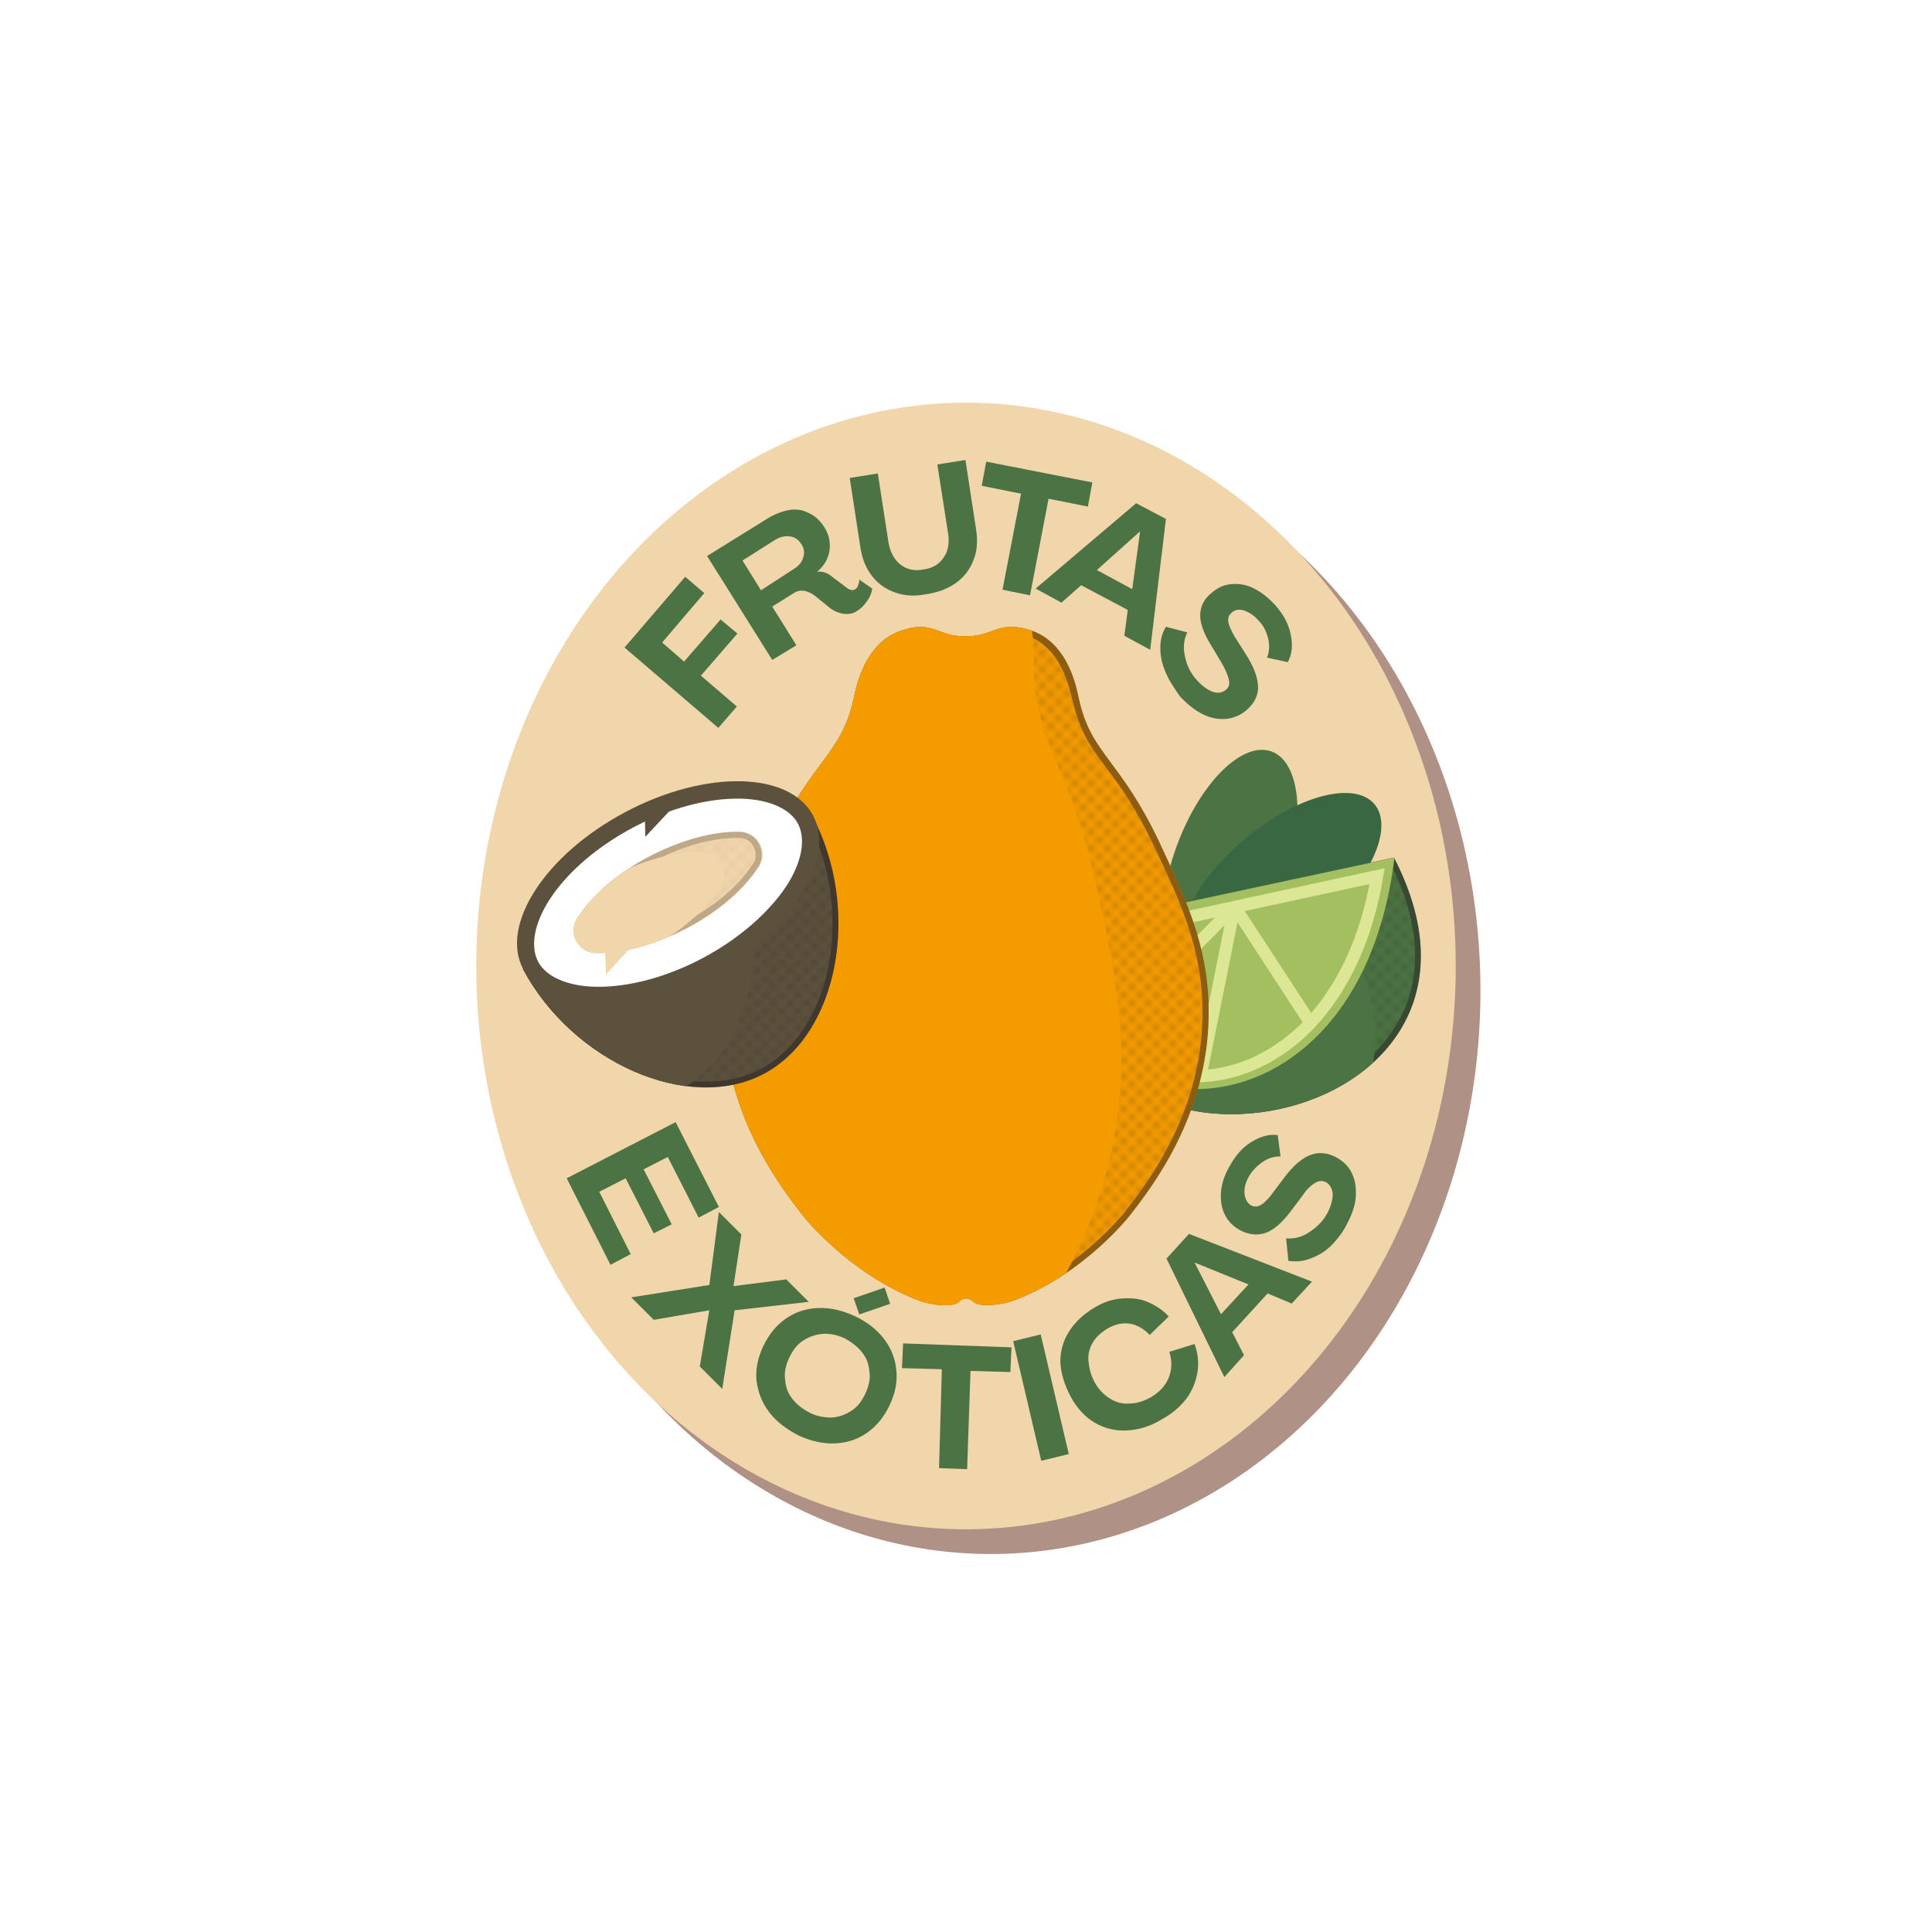
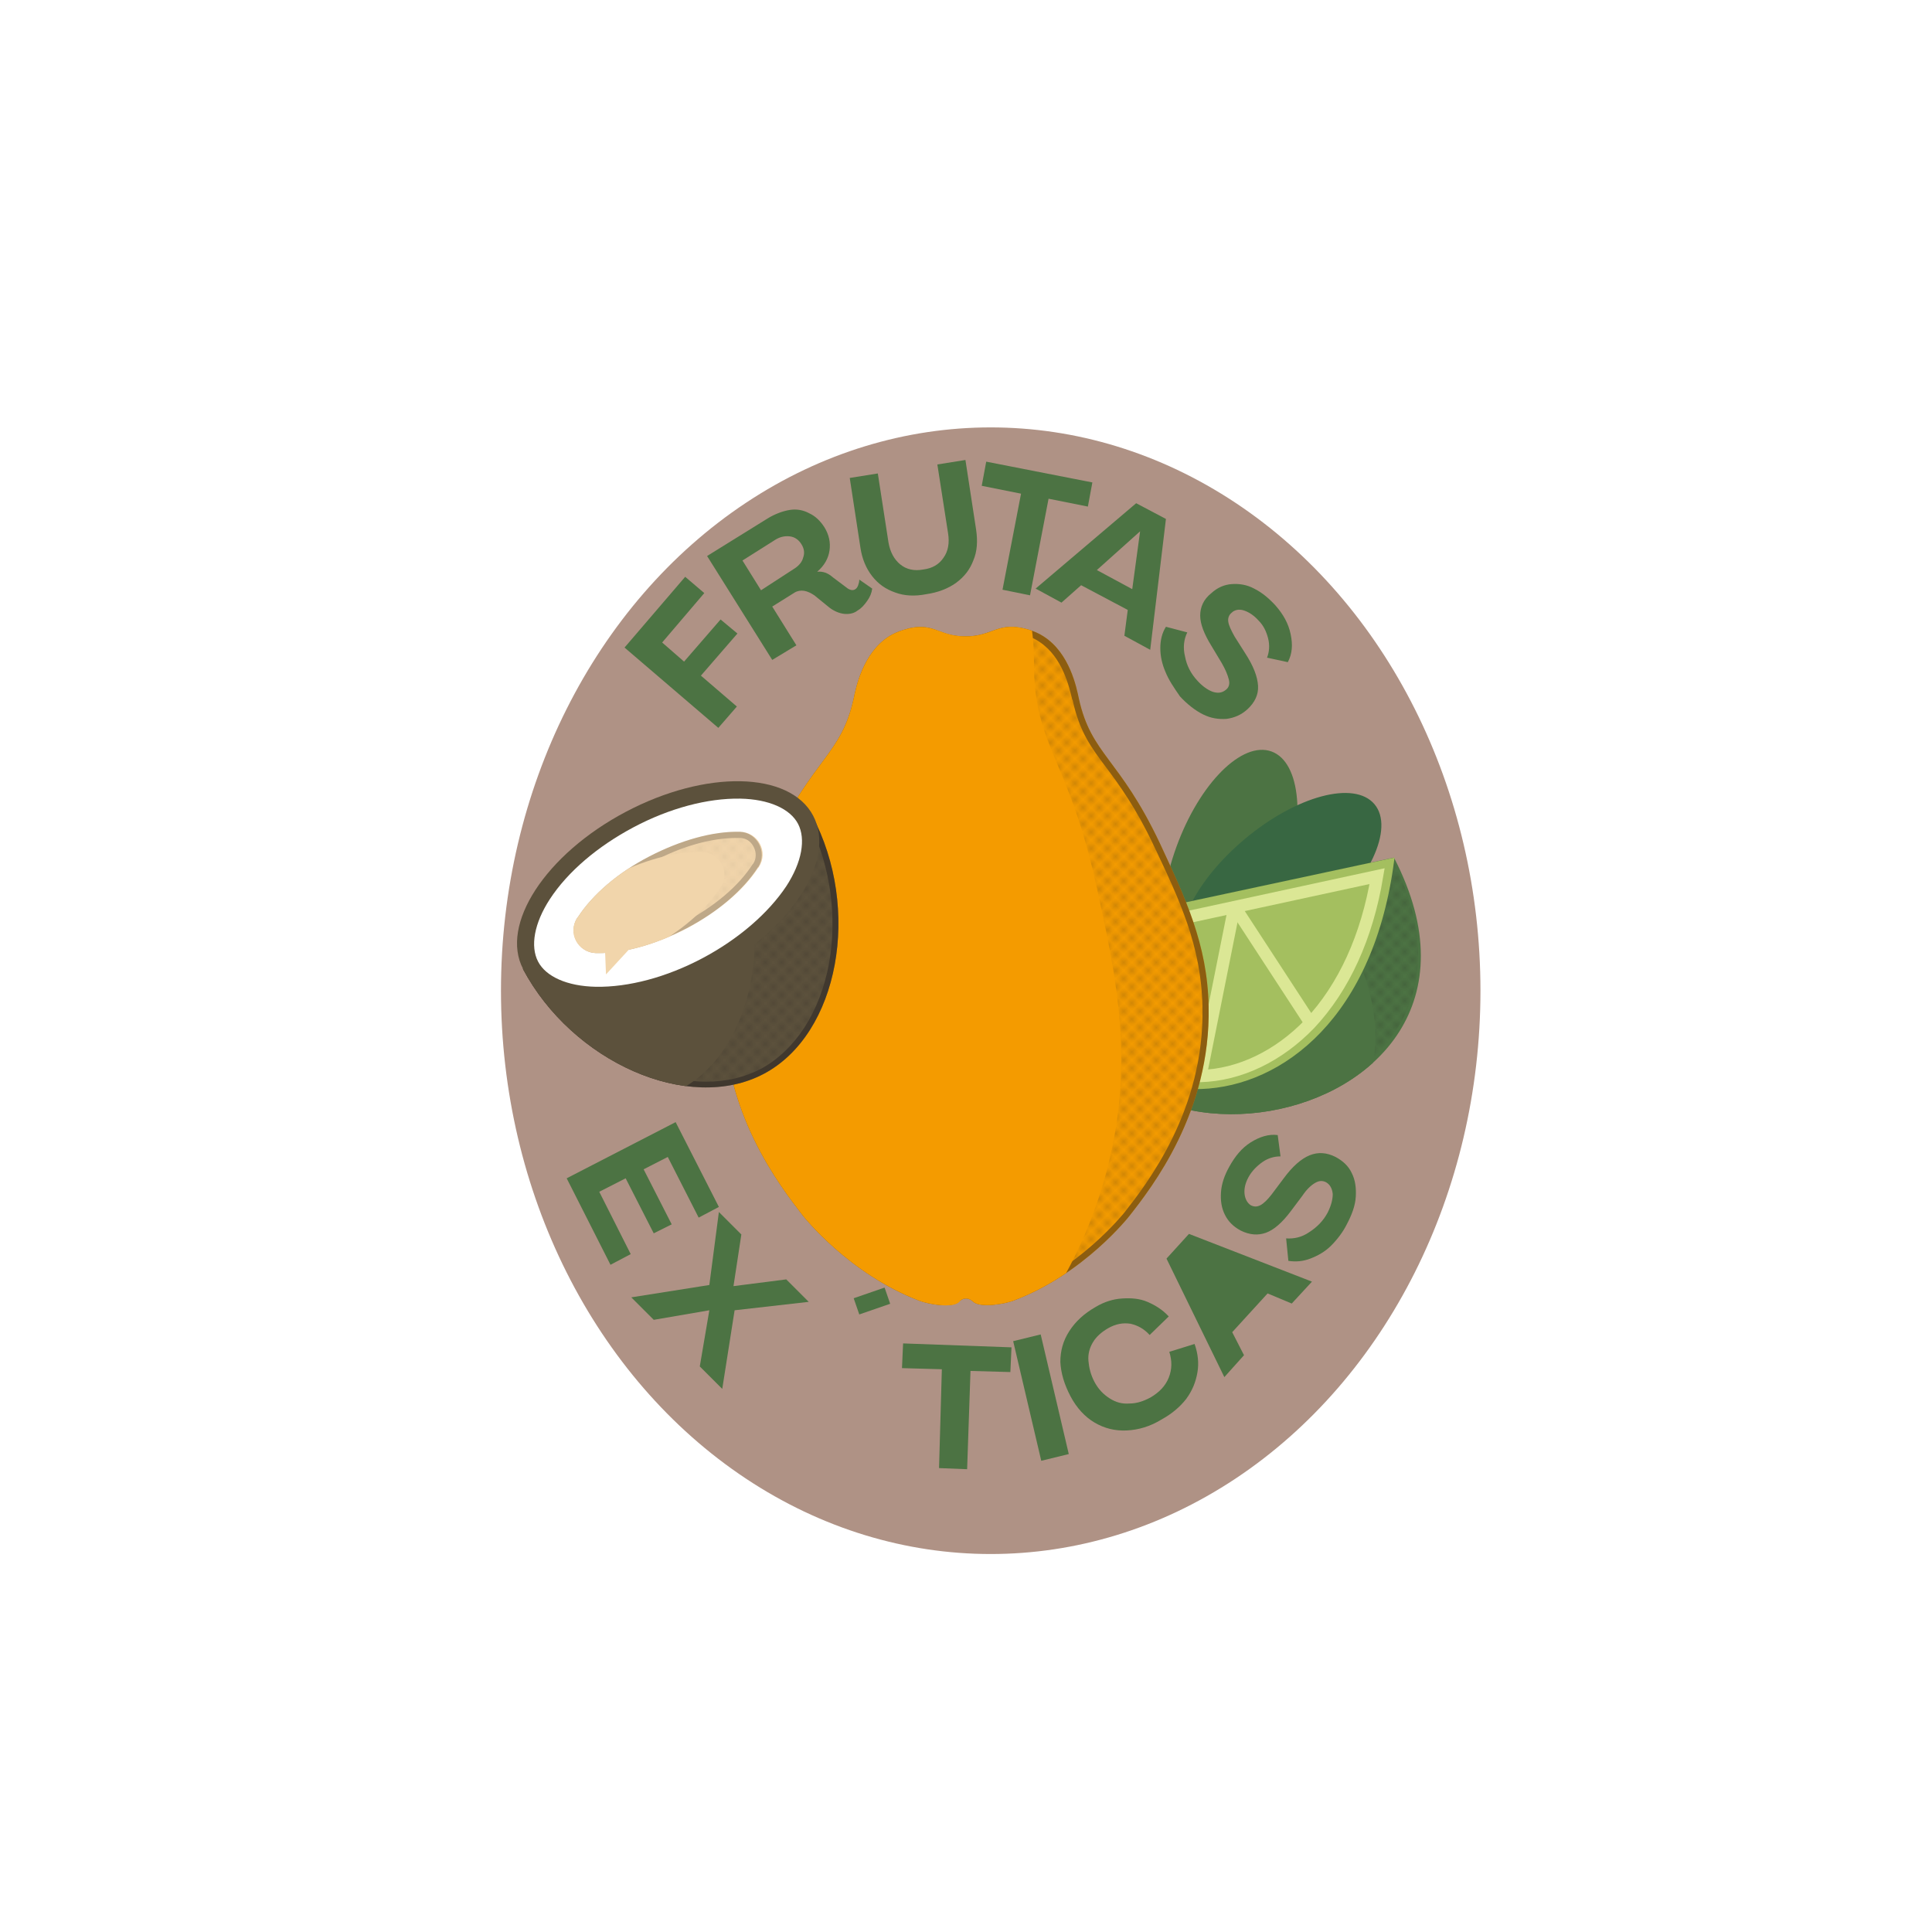
<svg xmlns="http://www.w3.org/2000/svg" xmlns:xlink="http://www.w3.org/1999/xlink" version="1.1" id="Layer_2" x="0px" y="0px" viewBox="0 0 344 344" style="enable-background:new 0 0 344 344;" xml:space="preserve">
  <style type="text/css">
	.st0{fill:none;}
	.st1{fill:#231F20;}
	.st2{fill:#AF9285;}
	.st3{fill:#F1D5AB;}
	.st4{fill:#4C7343;}
	.st5{fill:#386742;}
	.st6{opacity:0.5;clip-path:url(#SVGID_2_);}
	.st7{fill:url(#SVGID_3_);}
	.st8{clip-path:url(#SVGID_2_);fill:#4C7343;}
	.st9{fill:#A4BF5F;}
	.st10{fill:none;stroke:#DBE795;stroke-width:2.18;stroke-miterlimit:10;}
	.st11{opacity:0.5;clip-path:url(#SVGID_5_);}
	.st12{fill:url(#SVGID_6_);}
	.st13{clip-path:url(#SVGID_5_);fill:#F49B00;}
	.st14{opacity:0.5;clip-path:url(#SVGID_8_);}
	.st15{fill:url(#SVGID_9_);}
	.st16{clip-path:url(#SVGID_8_);fill:#5C513C;}
	.st17{fill:#5C513C;}
	.st18{fill:#FFFFFF;}
	.st19{opacity:0.25;clip-path:url(#SVGID_11_);}
	.st20{fill:url(#SVGID_12_);}
	.st21{clip-path:url(#SVGID_11_);fill:#F1D5AB;}
	.st22{fill:none;stroke:#4C7343;stroke-width:3.052;stroke-miterlimit:10;}
</style>
  <pattern y="344" width="2" height="2" patternUnits="userSpaceOnUse" id="texture_nera_2" viewBox="0 -2 2 2" style="overflow:visible;">
    <g>
      <rect y="-2" class="st0" width="2" height="2" />
      <circle class="st1" cx="0.7" cy="-1.3" r="0.6" />
    </g>
  </pattern>
  <g>
    <g>
      <ellipse class="st2" cx="176.4" cy="176.4" rx="87.2" ry="100.3" />
    </g>
-     <ellipse class="st3" cx="172" cy="172" rx="87.2" ry="100.3" />
    <g>
      <g>
        <g>
          <ellipse transform="matrix(0.342 -0.94 0.94 0.342 -0.931 307.197)" class="st4" cx="218.9" cy="154.3" rx="21.7" ry="10.1" />
          <ellipse transform="matrix(0.766 -0.643 0.643 0.766 -47.693 183.401)" class="st5" cx="228.1" cy="157.2" rx="21.7" ry="10.1" />
        </g>
        <g>
          <g>
            <defs>
              <path id="SVGID_1_" d="M192.3,164.7c-5.5,26.5,15.1,36.3,33.8,33.1c18.7-3.2,35.4-19.4,22.1-45.1L192.3,164.7z" />
            </defs>
            <use xlink:href="#SVGID_1_" style="overflow:visible;fill:#4C7343;" />
            <clipPath id="SVGID_2_">
              <use xlink:href="#SVGID_1_" style="overflow:visible;" />
            </clipPath>
            <g class="st6">
              <pattern id="SVGID_3_" xlink:href="#texture_nera_2" patternTransform="matrix(0.725 -0.725 0.725 0.725 3872.951 -8117.305)" style="opacity:0.5;">
						</pattern>
              <path class="st7" d="M219.3,197.8c-9.4,0-17.5-3.4-22.3-9.3c-4.7-5.8-6.2-13.8-4.2-23.4l55.2-11.9c5.2,10.3,5.9,19.9,2,27.8        c-4.1,8.2-13,14.2-23.9,16.1C223.8,197.7,221.5,197.8,219.3,197.8C219.3,197.8,219.3,197.8,219.3,197.8z" />
-               <path class="st1" d="M247.7,154c5,10,5.6,19.3,1.8,26.9c-4,8-12.8,13.9-23.5,15.8c-2.2,0.4-4.4,0.6-6.6,0.6        c-9.2,0-17.1-3.3-21.8-9.1c-4.5-5.6-6-13.3-4.2-22.5L247.7,154 M248.3,152.7l-55.9,12c-4.9,23.3,10.5,33.7,27,33.7        c2.3,0,4.6-0.2,6.8-0.6C244.8,194.6,261.6,178.4,248.3,152.7L248.3,152.7z" />
            </g>
            <path class="st8" d="M184.2,179.1c-5.5,26.5,15.1,36.3,33.8,33.1c18.7-3.2,35.4-19.4,22.1-45.1L184.2,179.1z" />
          </g>
          <path class="st9" d="M248.3,152.7c-3.5,28.5-20,40.7-34.4,41.2c-14.3,0.5-26.6-10.7-21.6-29.2L248.3,152.7z" />
          <g>
            <path class="st10" d="M245.2,156l-25.4,5.5l-25.4,5.5c-1.5,6.9-0.5,12.8,2.9,17.4c3.5,4.5,9.2,7.2,15.6,7.2c0,0,0,0,0,0       c0.3,0,0.6,0,0.8,0c7.1-0.2,14-3.6,19.5-9.3C239.3,175.8,243.4,166.8,245.2,156z" />
            <g>
              <line class="st10" x1="219.8" y1="161.4" x2="233.3" y2="182.1" />
              <line class="st10" x1="219.8" y1="161.4" x2="213.8" y2="191.4" />
-               <line class="st10" x1="219.8" y1="161.4" x2="197.3" y2="184.2" />
            </g>
          </g>
        </g>
      </g>
      <g>
        <defs>
          <path id="SVGID_4_" d="M172,231.2c0.7,0,1.2,0.5,1.3,0.6c1.3,1.1,5.5,0.4,7.1-0.2c12.6-4.7,20.7-15.1,20.7-15.1      c4-5.1,14.5-18.5,14.1-37.3c-0.2-11.1-4.2-19.4-8.7-29.1c-7.2-15.2-12.2-15.7-14.4-25.7c-0.4-1.9-1.6-8.1-6.3-11.1      c-1.7-1.1-3.5-1.4-3.9-1.5c-4.4-0.9-5.5,1.6-10.1,1.5c-4.4,0-5.4-2.3-9.6-1.5c-0.3,0.1-2.1,0.4-3.9,1.5c-4.7,3-5.9,9.2-6.3,11.1      c-2.2,10-7.2,10.6-14.4,25.7c-4.6,9.6-8.5,17.9-8.7,29.1c-0.4,18.8,10.1,32.1,14.1,37.3c0,0,8.1,10.3,20.7,15.1      c1.6,0.6,5.8,1.4,7.1,0.2C170.8,231.7,171.3,231.2,172,231.2z" />
        </defs>
        <use xlink:href="#SVGID_4_" style="overflow:visible;fill:#F49B00;" />
        <clipPath id="SVGID_5_">
          <use xlink:href="#SVGID_4_" style="overflow:visible;" />
        </clipPath>
        <g class="st11">
          <pattern id="SVGID_6_" xlink:href="#texture_nera_2" patternTransform="matrix(0.725 -0.725 0.725 0.725 3870.774 -8116.843)" style="opacity:0.5;">
				</pattern>
          <path class="st12" d="M168.4,231.8c-1.7,0-3.6-0.5-4.5-0.8c-12.3-4.6-20.4-14.8-20.5-14.9c-3.9-5-14.4-18.3-14-36.9      c0.2-11,4.2-19.3,8.7-28.8c3.3-7.1,6.2-10.9,8.5-14.1c2.7-3.7,4.7-6.3,5.9-11.8l0.1-0.2c0.5-2.1,1.7-7.8,6-10.5      c1.4-0.9,2.9-1.3,3.7-1.4c0.6-0.1,1.1-0.2,1.6-0.2c1.3,0,2.2,0.3,3.2,0.7c1.2,0.4,2.6,1,4.7,1l0.1,0c2.1,0,3.5-0.5,4.8-1      c1.1-0.4,2.1-0.7,3.4-0.7c0.5,0,1.1,0.1,1.7,0.2c1.4,0.3,2.6,0.8,3.7,1.4c4.3,2.8,5.6,8.4,6,10.5l0.1,0.2      c1.2,5.4,3.2,8.1,5.9,11.8c2.3,3.1,5.2,7,8.5,14.1c4.5,9.6,8.5,17.8,8.7,28.8c0.4,18.6-10.1,31.9-14,36.9l0,0      c-0.3,0.4-8.3,10.3-20.5,14.9c-0.9,0.3-2.8,0.8-4.5,0.8c-1.3,0-1.8-0.3-2-0.4c-0.2-0.2-0.8-0.8-1.7-0.8c-0.8,0-1.4,0.6-1.6,0.7      C170.2,231.5,169.7,231.8,168.4,231.8C168.4,231.8,168.4,231.8,168.4,231.8z" />
          <g>
            <path class="st1" d="M180,112.7c0.5,0,1,0.1,1.6,0.2c1.6,0.3,2.8,0.9,3.5,1.4c4.1,2.7,5.3,8.1,5.8,10.2l0.1,0.2       c1.2,5.6,3.3,8.4,6,12c2.3,3.1,5.2,7,8.5,14c4.5,9.5,8.4,17.7,8.6,28.6c0.4,18.4-10,31.6-13.9,36.6       c-0.1,0.1-8.1,10.2-20.2,14.7c-0.8,0.3-2.7,0.7-4.3,0.7c-1,0-1.5-0.2-1.6-0.3c-0.6-0.6-1.3-0.9-2-0.9c-0.7,0-1.4,0.3-2,0.9       c-0.1,0.1-0.6,0.3-1.6,0.3c-1.6,0-3.5-0.4-4.3-0.7c-12.1-4.6-20.2-14.6-20.2-14.7c-3.9-5-14.3-18.1-13.9-36.6       c0.2-10.9,4.1-19.1,8.6-28.6c3.3-7,6.2-10.9,8.5-14c2.7-3.6,4.8-6.4,6-12l0.1-0.2c0.4-2.1,1.6-7.5,5.8-10.2       c1.3-0.9,2.8-1.2,3.5-1.4c0.5-0.1,1-0.1,1.5-0.1c1.2,0,2,0.3,3,0.7c1.3,0.5,2.7,1,4.9,1l0.1,0c2.2,0,3.7-0.5,5-1       C177.9,113.1,178.8,112.7,180,112.7L180,112.7 M180,111.6c-3,0-4.4,1.7-8.2,1.7c0,0-0.1,0-0.1,0c-3.8,0-5-1.7-7.9-1.7       c-0.5,0-1.1,0.1-1.7,0.2c-0.3,0.1-2.1,0.4-3.9,1.5c-4.7,3-5.9,9.2-6.3,11.1c-2.2,10-7.2,10.6-14.4,25.7       c-4.6,9.6-8.5,17.9-8.7,29.1c-0.4,18.8,10.1,32.1,14.1,37.3c0,0,8.1,10.3,20.7,15.1c1,0.4,3,0.8,4.7,0.8c1,0,1.9-0.2,2.4-0.6       c0.1-0.1,0.6-0.6,1.3-0.6c0,0,0,0,0,0c0.7,0,1.2,0.5,1.3,0.6c0.5,0.4,1.4,0.6,2.4,0.6c1.7,0,3.7-0.4,4.7-0.8       c12.6-4.7,20.7-15.1,20.7-15.1c4-5.1,14.5-18.5,14.1-37.3c-0.2-11.1-4.2-19.4-8.7-29.1c-7.2-15.2-12.2-15.7-14.4-25.7       c-0.4-1.9-1.6-8.1-6.3-11.1c-1.7-1.1-3.5-1.4-3.9-1.5C181.2,111.7,180.6,111.6,180,111.6L180,111.6z" />
          </g>
        </g>
        <path class="st13" d="M131.1,264.9c0.8,0.2,1.3,1,1.4,1.2c1.3,1.9,6.7,1.8,8.9,1.3c16.9-3.8,29.8-16.6,29.8-16.6     c6.4-6.3,22.9-22.8,27.4-49.5c2.6-15.8-0.1-28.5-3.3-43.2c-5-23.1-11.1-25-11.2-39.7c0-2.8,0.1-11.8-5-17.2c-1.8-2-4-2.9-4.5-3.1     c-5.2-2.2-7.3,1-12.9-0.2c-5.5-1.1-6.1-4.5-11.6-4.4c-0.4,0-2.8,0.1-5.3,1.3c-6.7,3.2-9.8,11.7-10.8,14.3     c-5.4,13.7-11.8,13.3-24.7,33.1c-8.2,12.6-15.3,23.4-18.5,39.1c-5.4,26.5,4.1,47.8,7.8,56c0,0,7.4,16.5,21.9,26.1     c1.8,1.2,6.9,3.3,8.7,2C129.5,265.4,130.3,264.8,131.1,264.9z" />
      </g>
      <g>
        <g>
          <defs>
            <path id="SVGID_7_" d="M93.1,172.5c8.8,16.6,29.5,25.8,42.9,18.7c13.4-7.1,17.4-29.4,8.6-46L93.1,172.5z" />
          </defs>
          <use xlink:href="#SVGID_7_" style="overflow:visible;fill:#5C513C;" />
          <clipPath id="SVGID_8_">
            <use xlink:href="#SVGID_7_" style="overflow:visible;" />
          </clipPath>
          <g class="st14">
            <pattern id="SVGID_9_" xlink:href="#texture_nera_2" patternTransform="matrix(0.725 -0.725 0.725 0.725 3870.774 -8116.843)" style="opacity:0.5;">
					</pattern>
            <path class="st15" d="M125.8,193.1c-12.1,0-25.4-8.5-31.9-20.4l50.5-26.8c8.3,16.3,4.2,38-8.7,44.8       C132.8,192.3,129.5,193.1,125.8,193.1C125.8,193.1,125.8,193.1,125.8,193.1z" />
            <g>
              <path class="st1" d="M144.2,146.8c3.7,7.5,4.9,16.5,3.4,24.8c-1.6,8.6-6,15.4-12.1,18.7c-2.9,1.5-6.1,2.3-9.7,2.3        c-11.7,0-24.6-8.2-31.1-19.6L144.2,146.8 M144.7,145.2l-51.6,27.3c6.7,12.7,20.5,21.2,32.6,21.2c3.7,0,7.2-0.8,10.3-2.4        C149.5,184.2,153.5,161.8,144.7,145.2L144.7,145.2z" />
            </g>
          </g>
          <path class="st16" d="M78.2,175.3c8.8,16.6,29.5,25.8,42.9,18.7c13.4-7.1,17.4-29.4,8.6-46L78.2,175.3z" />
        </g>
        <g>
          <ellipse transform="matrix(0.884 -0.468 0.468 0.884 -60.506 74.07)" class="st17" cx="118.9" cy="158.9" rx="29.2" ry="16.2" />
          <path class="st18" d="M125.1,170.6c-6.4,3.4-13.2,5.2-19,5.1c-5.1-0.1-8.9-1.8-10.3-4.5s-0.7-6.8,2.1-11.1      c3.2-4.9,8.5-9.4,14.9-12.8c6.4-3.4,13.2-5.2,19-5.1c5.1,0.1,8.9,1.8,10.3,4.5s0.7,6.8-2.1,11.1      C136.8,162.6,131.5,167.2,125.1,170.6z" />
          <g>
            <defs>
              <path id="SVGID_10_" d="M122.3,165.3c-5.6,2.9-11.3,4.5-16.1,4.4c0,0-0.1,0-0.1,0c-3.2-0.1-5.1-3.6-3.3-6.3c0,0,0-0.1,0.1-0.1        c2.6-4,7.1-7.9,12.7-10.8c5.6-2.9,11.3-4.5,16.1-4.4c0,0,0.1,0,0.1,0c3.2,0.1,5.1,3.6,3.3,6.3c0,0,0,0.1-0.1,0.1        C132.4,158.5,127.9,162.3,122.3,165.3z" />
            </defs>
            <use xlink:href="#SVGID_10_" style="overflow:visible;fill:#F1D5AB;" />
            <clipPath id="SVGID_11_">
              <use xlink:href="#SVGID_10_" style="overflow:visible;" />
            </clipPath>
            <g class="st19">
              <pattern id="SVGID_12_" xlink:href="#texture_nera_2" patternTransform="matrix(0.725 -0.725 0.725 0.725 3870.774 -8116.843)" style="opacity:0.25;">
						</pattern>
              <path class="st20" d="M106.1,169.1c-1.3,0-2.4-0.7-3-1.9c-0.6-1.1-0.6-2.5,0.1-3.6l0.1-0.1c2.6-3.9,7-7.7,12.5-10.6        c5.3-2.8,10.8-4.3,15.4-4.3l0.5,0c1.3,0,2.4,0.7,3,1.9s0.6,2.5-0.1,3.6l-0.1,0.1c-2.6,3.9-7,7.7-12.5,10.6        c-5.3,2.8-10.8,4.3-15.4,4.3L106.1,169.1z" />
              <g>
                <path class="st1" d="M131.2,149.2L131.2,149.2c0.1,0,0.3,0,0.4,0l0.1,0c1.1,0,2,0.6,2.5,1.6c0.5,1,0.5,2.1-0.1,3l-0.1,0.1         c-2.5,3.9-6.9,7.6-12.3,10.4c-5.2,2.8-10.6,4.3-15.1,4.3c-0.1,0-0.3,0-0.4,0l-0.1,0c-1.1,0-2-0.6-2.5-1.6         c-0.5-1-0.5-2.1,0.1-3l0.1-0.1c2.5-3.9,6.9-7.6,12.3-10.4C121.3,150.7,126.6,149.2,131.2,149.2 M131.2,148.1         c-4.7,0-10.2,1.6-15.6,4.4c-5.6,2.9-10.1,6.8-12.7,10.8c0,0,0,0.1-0.1,0.1c-1.7,2.7,0.2,6.2,3.3,6.3c0,0,0.1,0,0.1,0         c0.1,0,0.3,0,0.4,0c4.7,0,10.2-1.6,15.6-4.4c5.6-2.9,10.1-6.8,12.7-10.8c0,0,0-0.1,0.1-0.1c1.7-2.7-0.2-6.2-3.3-6.3         c0,0-0.1,0-0.1,0C131.4,148.1,131.3,148.1,131.2,148.1L131.2,148.1z" />
              </g>
            </g>
            <path class="st21" d="M115.5,168.9c-5.6,2.9-11.3,4.5-16.1,4.4c0,0-0.1,0-0.1,0c-3.2-0.1-5.1-3.6-3.3-6.3c0,0,0-0.1,0.1-0.1       c2.6-4,7.1-7.9,12.7-10.8c5.6-2.9,11.3-4.5,16.1-4.4c0,0,0.1,0,0.1,0c3.2,0.1,5.1,3.6,3.3,6.3c0,0,0,0.1-0.1,0.1       C125.6,162.1,121.1,166,115.5,168.9z" />
          </g>
-           <polygon class="st17" points="114.8,144.2 114.9,149 120.8,142.7     " />
          <polygon class="st3" points="107.7,168.6 107.9,173.5 113.8,167.1     " />
        </g>
      </g>
    </g>
    <g>
      <g>
        <path class="st4" d="M120.3,199.8l7.7,15.1l-3.6,1.9l-5.5-10.8l-4.3,2.2l5,9.8l-3.2,1.6l-5-9.8l-4.7,2.4l5.6,11.1l-3.6,1.9     l-7.8-15.4L120.3,199.8z" />
        <path class="st4" d="M126.3,228.8l1.7-13l4,4l-1.4,9.2l9.4-1.2l4,4l-13.2,1.5l-2.2,14l-4-4l1.7-10l-9.9,1.7l-4-4L126.3,228.8z" />
-         <path class="st4" d="M137,251.5c-1.3-1.7-2-3.5-2.3-5.6c-0.2-2,0.2-4.1,1.2-6.2c1-2.1,2.3-3.7,4-4.9c1.7-1.2,3.6-1.8,5.7-1.9     c2.1-0.1,4.3,0.4,6.5,1.4s4,2.4,5.3,4.1s2,3.5,2.2,5.6s-0.2,4.1-1.2,6.2s-2.3,3.7-4,4.9c-1.7,1.2-3.6,1.8-5.7,1.9     c-2.1,0.1-4.3-0.4-6.5-1.4C140.1,254.5,138.3,253.2,137,251.5z M148.1,252.4c1.3-0.1,2.4-0.5,3.5-1.2s1.9-1.8,2.5-3.1     c0.6-1.3,0.9-2.6,0.7-3.9c-0.1-1.3-0.5-2.4-1.3-3.4c-0.8-1-1.8-1.8-3.1-2.5c-1.3-0.6-2.6-0.9-3.9-0.8c-1.3,0.1-2.4,0.5-3.5,1.2     s-1.9,1.8-2.5,3.1s-0.9,2.6-0.7,3.9c0.1,1.3,0.5,2.4,1.3,3.4s1.8,1.8,3.2,2.5C145.5,252.2,146.8,252.4,148.1,252.4z M152.6,232     l5-1.8l0.3,1.1l-5,1.8L152.6,232z" />
        <path class="st4" d="M167.7,243.8l-7.1-0.2l0.2-4.4l19.3,0.7l-0.2,4.4l-7.1-0.2l-0.6,17.5l-5-0.2L167.7,243.8z" />
        <path class="st4" d="M180.4,238.8l4.9-1.2l5,21.3l-4.9,1.2L180.4,238.8z" />
        <path class="st4" d="M200.6,254.7c-2.1,0.1-4-0.4-5.7-1.4c-1.7-1-3.2-2.6-4.3-4.7c-1.1-2.1-1.7-4.1-1.8-6.1c0-2,0.5-3.8,1.6-5.5     c1.1-1.7,2.6-3.1,4.7-4.3c1.5-0.9,3.1-1.4,4.7-1.5s3.1,0,4.5,0.6c1.4,0.6,2.7,1.4,3.8,2.6l-3.4,3.3c-1-1.1-2.1-1.7-3.4-2     c-1.3-0.2-2.6,0-4,0.8c-1.2,0.7-2.1,1.5-2.7,2.5c-0.6,1-0.9,2.1-0.8,3.3c0.1,1.2,0.4,2.5,1.1,3.8c0.7,1.3,1.6,2.2,2.7,2.9     c1.1,0.7,2.2,1,3.5,0.9c1.3,0,2.5-0.4,3.8-1.1c1.5-0.9,2.6-2,3.2-3.5c0.6-1.5,0.6-3,0.1-4.6l4.5-1.4c0.6,1.7,0.8,3.4,0.5,5.1     s-0.9,3.2-2,4.7c-1.1,1.4-2.5,2.6-4.3,3.6C204.8,254,202.7,254.6,200.6,254.7z" />
-         <path class="st4" d="M207.7,224.1l4-4.4l21.9,8.5l-3.6,3.9l-4.3-1.8l-6.3,6.9l2.1,4.1l-3.5,3.9L207.7,224.1z M222.3,228.7     l-9.6-3.9l0,0l4.7,9.2L222.3,228.7z" />
+         <path class="st4" d="M207.7,224.1l4-4.4l21.9,8.5l-3.6,3.9l-4.3-1.8l-6.3,6.9l2.1,4.1l-3.5,3.9L207.7,224.1z M222.3,228.7     l0,0l4.7,9.2L222.3,228.7z" />
        <path class="st4" d="M237,221.8c-1.1,1.1-2.4,1.8-3.7,2.3c-1.3,0.5-2.6,0.6-3.9,0.4l-0.4-4c1.4,0.1,2.8-0.2,4.1-1.1     c1.4-0.9,2.5-2,3.3-3.5c0.6-1.2,0.9-2.3,0.9-3.3c-0.1-1-0.5-1.7-1.2-2.1c-0.6-0.3-1.2-0.3-1.9,0.1c-0.7,0.4-1.5,1.1-2.3,2.3     l-2.1,2.8c-1.5,2-3,3.3-4.4,3.8c-1.4,0.5-2.9,0.4-4.5-0.4c-1.3-0.7-2.2-1.6-2.8-2.8c-0.6-1.2-0.8-2.5-0.7-4     c0.1-1.5,0.6-3,1.5-4.6c1-1.8,2.2-3.3,3.8-4.3c1.6-1,3.2-1.5,4.8-1.3l0.5,3.8c-1.1,0-2.2,0.3-3.2,1s-1.9,1.6-2.5,2.7     c-0.6,1.1-0.8,2.1-0.7,3c0.1,0.9,0.5,1.6,1.1,2c0.6,0.3,1.1,0.3,1.7,0c0.6-0.3,1.3-1,2-1.9l2.1-2.8c1.6-2.2,3.2-3.6,4.7-4.2     c1.5-0.6,3-0.5,4.6,0.3c1.3,0.7,2.3,1.6,2.9,2.9c0.6,1.2,0.8,2.6,0.7,4.2c-0.1,1.6-0.7,3.2-1.6,4.9     C239.1,219.4,238.1,220.7,237,221.8z" />
      </g>
      <g>
        <path class="st4" d="M111.2,115.3l10.8-12.6l3.4,2.9l-7.5,8.8l3.9,3.4l6.5-7.5l3,2.5l-6.5,7.5l6.4,5.5l-3.3,3.8L111.2,115.3z" />
        <path class="st4" d="M150.3,109.3c-0.9-0.1-1.8-0.5-2.6-1.1l-2.7-2.2c-0.6-0.4-1.2-0.7-1.8-0.8c-0.6-0.1-1.2,0-1.7,0.3l-4,2.5     l4.3,6.9l-4.3,2.6L125.9,99l10.8-6.7c1.3-0.8,2.7-1.3,3.9-1.5s2.4,0,3.5,0.6c1.1,0.5,2,1.4,2.7,2.5c0.8,1.3,1.1,2.7,0.9,4.1     s-0.9,2.7-2.2,3.8l0,0c1-0.1,1.9,0.2,2.8,1l2.4,1.8c0.6,0.5,1.2,0.6,1.6,0.3c0.2-0.1,0.4-0.4,0.5-0.7c0.1-0.3,0.2-0.6,0.2-1     l2.3,1.6c-0.1,0.8-0.4,1.5-0.9,2.2s-1,1.3-1.7,1.7C152.1,109.2,151.2,109.4,150.3,109.3z M141.2,101.4c1-0.6,1.6-1.3,1.8-2.1     c0.3-0.8,0.2-1.6-0.3-2.4c-0.5-0.8-1.2-1.3-2.1-1.4c-0.9-0.1-1.8,0.1-2.7,0.7l-5.7,3.6l3.3,5.3L141.2,101.4z" />
        <path class="st4" d="M159.4,105.5c-1.7-0.6-3-1.5-4.1-2.9c-1.1-1.4-1.8-3.1-2.1-5.1l-1.9-12.4l5-0.8l1.9,12.3     c0.3,1.7,1,3,2.1,3.9c1.1,0.9,2.5,1.2,4.1,0.9c1.6-0.2,2.8-0.9,3.6-2.1c0.8-1.1,1.1-2.6,0.8-4.4l-1.9-12.2l5-0.8l1.9,12.4     c0.3,2,0.2,3.9-0.5,5.5c-0.6,1.6-1.6,2.9-3.1,4c-1.4,1-3.2,1.7-5.3,2C162.9,106.2,161,106.1,159.4,105.5z" />
        <path class="st4" d="M181.8,87.9l-7-1.4l0.8-4.3l18.9,3.7l-0.8,4.3l-7-1.4l-3.3,17.2l-4.9-1L181.8,87.9z" />
        <path class="st4" d="M202.3,89.6l5.3,2.8l-2.8,23.3l-4.6-2.5l0.6-4.6l-8.3-4.4l-3.5,3.1l-4.6-2.5L202.3,89.6z M201.6,104.9     l1.4-10.3l0,0l-7.7,6.9L201.6,104.9z" />
        <path class="st4" d="M207.5,119.6c-0.6-1.4-0.9-2.8-0.9-4.2c0-1.4,0.3-2.7,1-3.8l3.8,1c-0.6,1.2-0.8,2.7-0.4,4.3     c0.3,1.6,1,3,2.2,4.3c0.9,1,1.9,1.7,2.8,2c1,0.3,1.7,0.1,2.3-0.4c0.5-0.4,0.7-1,0.5-1.8s-0.6-1.8-1.3-3l-1.8-3     c-1.3-2.1-2-3.9-2-5.4c0-1.5,0.6-2.9,2-4c1.1-1,2.3-1.5,3.6-1.6c1.3-0.1,2.7,0.1,4,0.8c1.4,0.7,2.6,1.7,3.8,3     c1.4,1.6,2.3,3.2,2.7,5.1s0.3,3.5-0.5,5l-3.7-0.8c0.4-1,0.5-2.2,0.2-3.4c-0.3-1.2-0.8-2.3-1.7-3.2c-0.8-0.9-1.7-1.5-2.6-1.8     c-0.9-0.3-1.7-0.1-2.2,0.4c-0.5,0.4-0.7,1-0.6,1.6c0.1,0.7,0.5,1.5,1.1,2.6l1.9,3c1.5,2.3,2.2,4.2,2.3,5.8c0.1,1.6-0.6,3-1.9,4.2     c-1.1,1-2.3,1.5-3.7,1.7c-1.4,0.1-2.8-0.1-4.2-0.8s-2.8-1.8-4.1-3.2C209,122.4,208.1,121.1,207.5,119.6z" />
      </g>
    </g>
    <line class="st22" x1="152.5" y1="232.6" x2="158" y2="230.7" />
  </g>
</svg>